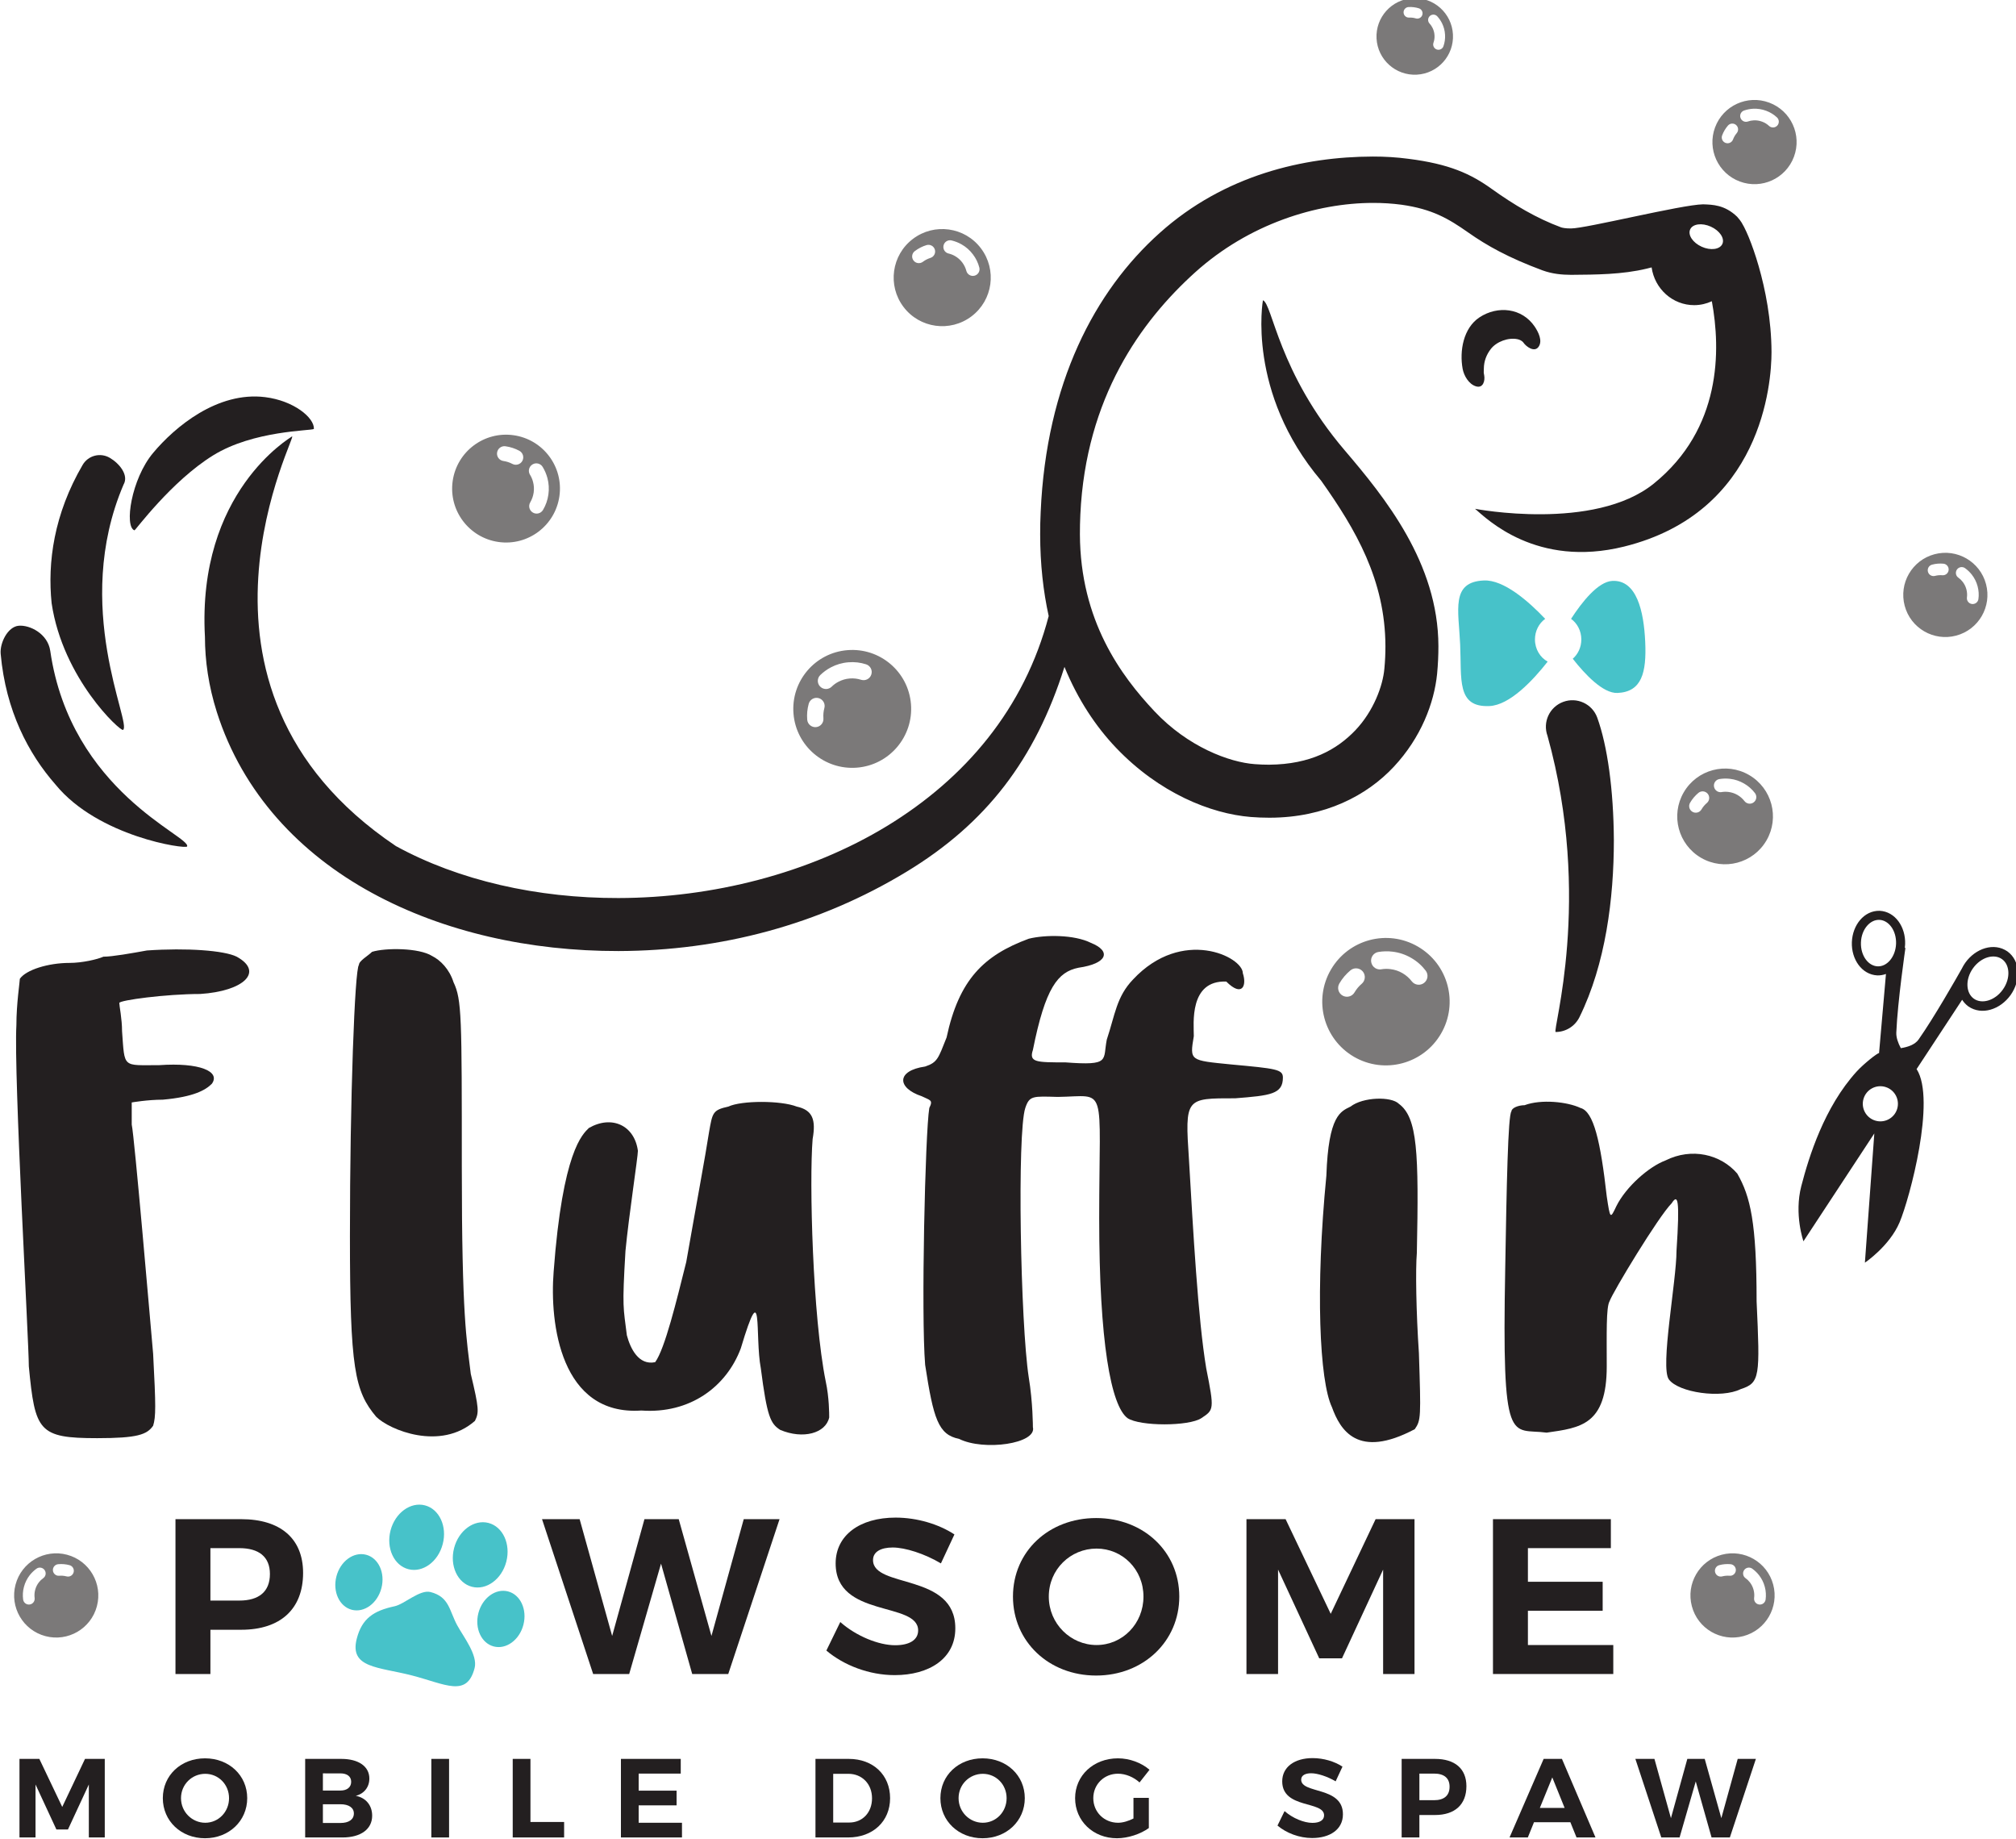
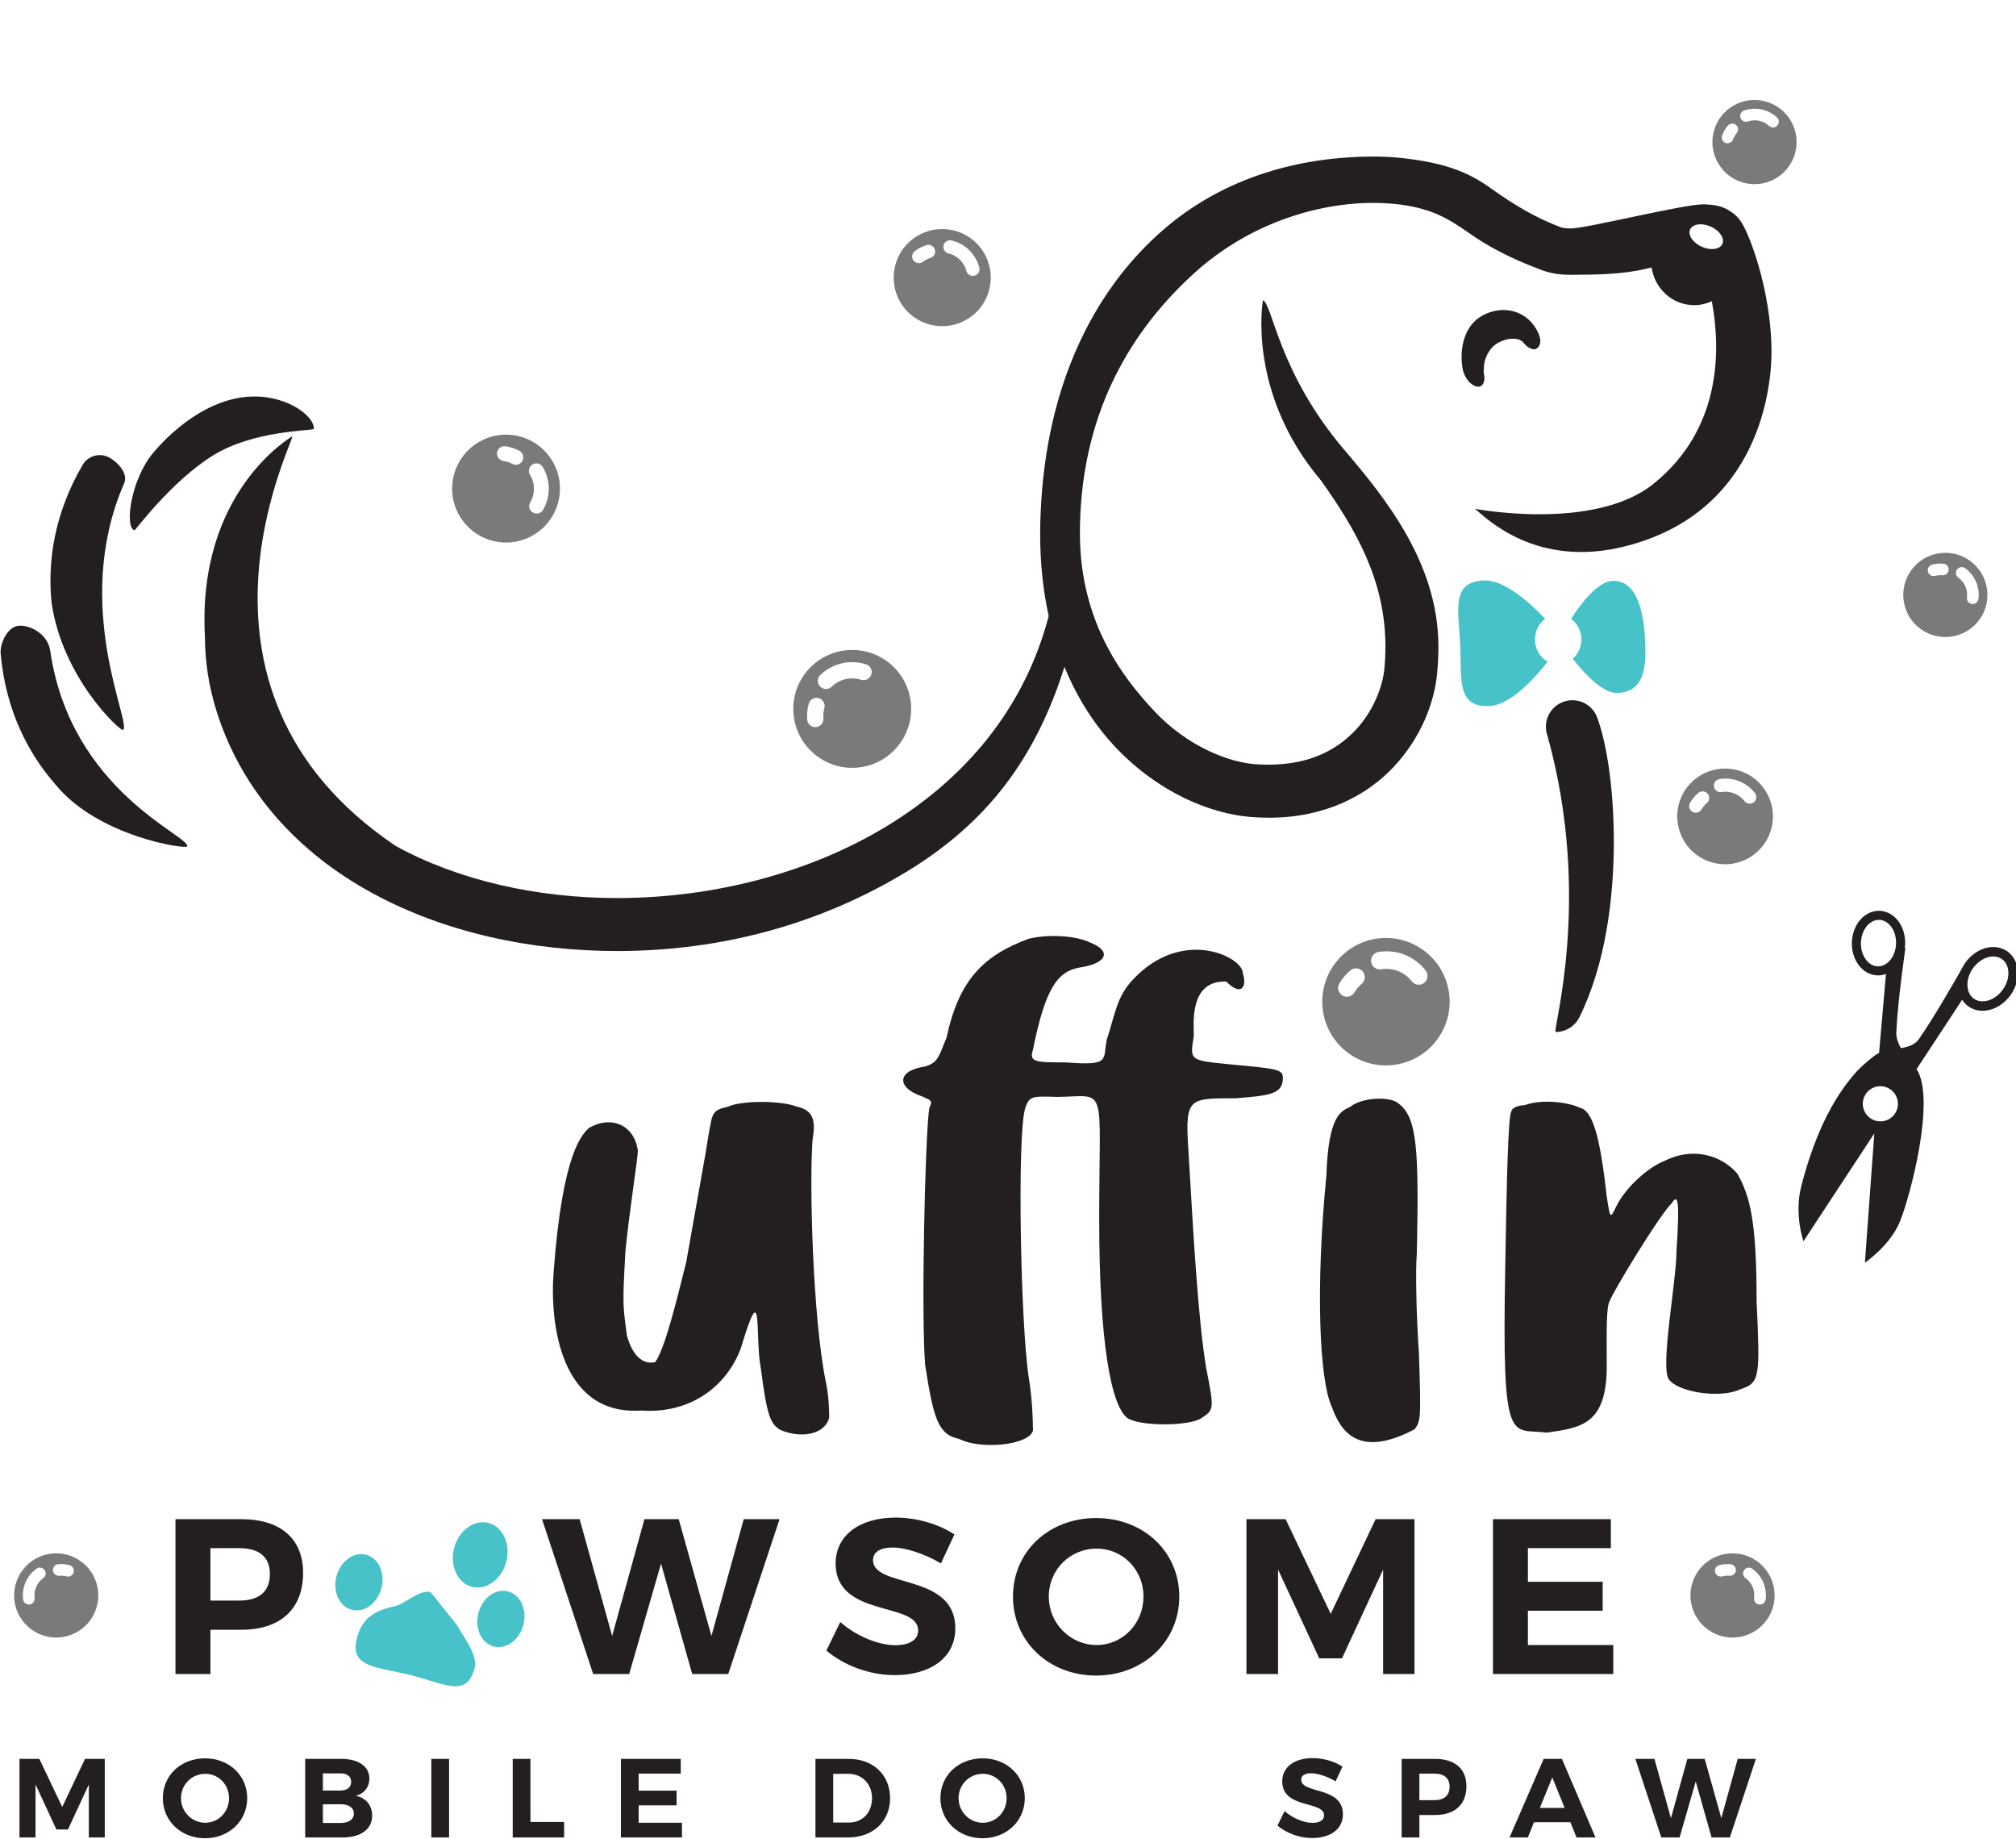
<svg xmlns="http://www.w3.org/2000/svg" xmlns:ns1="http://www.inkscape.org/namespaces/inkscape" xmlns:ns2="http://sodipodi.sourceforge.net/DTD/sodipodi-0.dtd" width="173.969mm" height="158.652mm" viewBox="0 0 173.969 158.652" version="1.1" id="svg8" ns1:version="1.0.1 (3bc2e813f5, 2020-09-07)" ns2:docname="fluffinpawsome.svg">
  <defs id="defs2">
    <clipPath clipPathUnits="userSpaceOnUse" id="clipPath849">
      <path d="M 0,960 H 960 V 0 H 0 Z" id="path847" />
    </clipPath>
  </defs>
  <ns2:namedview id="base" pagecolor="#ffffff" bordercolor="#666666" borderopacity="1.0" ns1:pageopacity="0.0" ns1:pageshadow="2" ns1:zoom="0.35" ns1:cx="380.1893" ns1:cy="519.81397" ns1:document-units="mm" ns1:current-layer="layer1" ns1:document-rotation="0" showgrid="false" ns1:window-width="3840" ns1:window-height="2066" ns1:window-x="3829" ns1:window-y="-11" ns1:window-maximized="1" />
  <g ns1:label="Layer 1" ns1:groupmode="layer" id="layer1" transform="translate(-5.242,-10.633)">
    <g id="g845" clip-path="url(#clipPath849)" transform="matrix(0.353,0,0,-0.353,-77.107,259.033)">
      <g id="g851" transform="translate(581.411,463.455)">
        <path d="m 0,0 c -0.933,-0.73 -2.285,-0.549 -3.011,0.395 -0.599,0.777 -1.35,1.452 -2.267,1.989 -0.944,0.551 -1.931,0.859 -2.921,0.98 -0.762,0.107 -1.517,0.085 -2.251,-0.035 l -0.002,-0.01 c -0.512,-0.078 -1.022,0.029 -1.44,0.267 -0.523,0.308 -0.923,0.845 -1.033,1.503 -0.204,1.175 0.596,2.284 1.758,2.473 1.146,0.186 2.326,0.218 3.497,0.068 C -6.119,7.445 -4.562,6.937 -3.126,6.098 -1.72,5.288 -0.536,4.229 0.393,3.005 1.115,2.064 0.942,0.719 0,0 m -15.252,-0.223 c -0.677,-0.575 -1.273,-1.275 -1.739,-2.079 -0.602,-1.039 -1.915,-1.385 -2.944,-0.789 -1.03,0.601 -1.38,1.909 -0.783,2.939 0.724,1.259 1.656,2.328 2.716,3.218 0.906,0.756 2.257,0.636 3.023,-0.276 0.753,-0.905 0.627,-2.265 -0.273,-3.013 M -1.52,8.881 c -7.434,4.318 -16.958,1.777 -21.267,-5.661 -4.316,-7.435 -1.781,-16.962 5.655,-21.282 7.433,-4.311 16.967,-1.769 21.281,5.669 4.32,7.436 1.78,16.962 -5.669,21.274" style="fill:#7b7979;fill-opacity:1;fill-rule:nonzero;stroke:none" id="path853" />
      </g>
      <g id="g855" transform="translate(716.928,557.284)">
        <path d="m 0,0 c -0.098,-0.776 -0.812,-1.321 -1.592,-1.219 -0.774,0.099 -1.32,0.809 -1.218,1.592 0.085,0.645 0.047,1.315 -0.131,1.991 -0.186,0.697 -0.496,1.302 -0.906,1.83 -0.302,0.397 -0.665,0.745 -1.07,1.03 -0.282,0.2 -0.466,0.482 -0.547,0.79 -0.101,0.394 -0.038,0.831 0.22,1.193 0.453,0.638 1.347,0.785 1.978,0.329 0.62,-0.45 1.184,-0.983 1.664,-1.599 C -0.966,5.116 -0.476,4.157 -0.196,3.09 0.081,2.059 0.139,1.011 0,0 m -8.821,5.808 c -0.583,0.05 -1.182,0.002 -1.786,-0.156 -0.759,-0.201 -1.534,0.246 -1.735,1.007 -0.202,0.759 0.246,1.536 1.003,1.737 0.931,0.25 1.867,0.319 2.772,0.236 0.783,-0.072 1.356,-0.764 1.286,-1.544 -0.073,-0.777 -0.762,-1.35 -1.54,-1.28 M 1.858,3.637 c -1.455,5.496 -7.093,8.763 -12.585,7.308 -5.498,-1.458 -8.761,-7.096 -7.304,-12.585 1.455,-5.499 7.093,-8.766 12.583,-7.31 5.497,1.458 8.763,7.096 7.306,12.587" style="fill:#7b7979;fill-opacity:1;fill-rule:nonzero;stroke:none" id="path857" />
      </g>
      <g id="g859" transform="translate(667.753,672.983)">
        <path d="M 0,0 C -0.528,-0.573 -1.427,-0.611 -2.007,-0.078 -2.48,0.367 -3.048,0.724 -3.705,0.967 -4.38,1.219 -5.056,1.315 -5.722,1.286 -6.223,1.267 -6.716,1.172 -7.181,1.007 V 1.005 c -0.326,-0.109 -0.663,-0.097 -0.962,0.013 -0.381,0.143 -0.702,0.447 -0.844,0.866 -0.263,0.74 0.133,1.554 0.874,1.806 0.725,0.249 1.487,0.399 2.263,0.435 1.038,0.045 2.109,-0.111 3.134,-0.499 1.003,-0.37 1.895,-0.927 2.64,-1.622 C 0.495,1.474 0.534,0.576 0,0 m -9.911,-1.841 c -0.378,-0.448 -0.688,-0.965 -0.907,-1.549 -0.276,-0.736 -1.09,-1.109 -1.827,-0.834 -0.735,0.274 -1.111,1.088 -0.834,1.826 0.333,0.9 0.818,1.704 1.411,2.395 0.505,0.598 1.399,0.668 1.999,0.158 0.595,-0.507 0.664,-1.401 0.158,-1.996 m 7.935,7.46 C -7.3,7.605 -13.225,4.894 -15.204,-0.428 c -1.986,-5.328 0.725,-11.254 6.048,-13.236 5.327,-1.986 11.252,0.726 13.233,6.05 1.988,5.328 -0.725,11.251 -6.053,13.233" style="fill:#7b7979;fill-opacity:1;fill-rule:nonzero;stroke:none" id="path861" />
      </g>
      <g id="g863" transform="translate(586.144,692.382)">
-         <path d="m 0,0 c -0.234,-0.67 -0.969,-1.026 -1.643,-0.79 -0.67,0.234 -1.026,0.97 -0.794,1.645 0.204,0.558 0.293,1.158 0.259,1.796 -0.032,0.651 -0.201,1.251 -0.465,1.795 -0.197,0.41 -0.455,0.785 -0.759,1.118 L -3.404,5.561 c -0.212,0.23 -0.321,0.517 -0.34,0.809 -0.017,0.368 0.122,0.745 0.418,1.016 0.52,0.486 1.342,0.45 1.822,-0.075 0.47,-0.515 0.873,-1.096 1.18,-1.731 C 0.092,4.733 0.348,3.784 0.396,2.787 0.45,1.817 0.312,0.874 0,0 M -5.16,7.663 C -5.367,6.984 -6.086,6.6 -6.77,6.807 -7.276,6.96 -7.818,7.029 -8.384,7.003 c -0.717,-0.04 -1.323,0.506 -1.359,1.219 -0.036,0.713 0.506,1.321 1.221,1.359 0.868,0.048 1.714,-0.067 2.506,-0.309 0.683,-0.206 1.065,-0.927 0.856,-1.609 m -2.345,4.067 c -5.163,-0.273 -9.118,-4.679 -8.848,-9.835 0.274,-5.159 4.686,-9.117 9.84,-8.844 5.162,0.274 9.116,4.679 8.838,9.841 -0.272,5.159 -4.678,9.117 -9.83,8.838" style="fill:#7b7979;fill-opacity:1;fill-rule:nonzero;stroke:none" id="path865" />
-       </g>
+         </g>
      <g id="g867" transform="translate(471.523,636.305)">
        <path d="M 0,0 C -0.873,-0.233 -1.769,0.289 -2.004,1.166 -2.192,1.892 -2.524,2.588 -3.01,3.234 -3.507,3.896 -4.108,4.408 -4.772,4.791 -5.273,5.083 -5.81,5.292 -6.368,5.423 L -6.37,5.418 c -0.382,0.096 -0.705,0.32 -0.929,0.611 -0.282,0.375 -0.403,0.871 -0.284,1.364 0.2,0.885 1.093,1.431 1.969,1.219 C -4.753,8.403 -3.917,8.079 -3.141,7.631 -2.104,7.037 -1.16,6.222 -0.4,5.206 0.349,4.226 0.868,3.135 1.163,1.996 1.393,1.122 0.873,0.228 0,0 m -10.789,4.343 c -0.643,-0.203 -1.267,-0.516 -1.838,-0.946 -0.727,-0.549 -1.75,-0.407 -2.296,0.317 -0.548,0.721 -0.408,1.747 0.319,2.291 0.881,0.673 1.849,1.153 2.854,1.463 0.862,0.265 1.776,-0.219 2.042,-1.086 0.265,-0.86 -0.223,-1.776 -1.081,-2.039 m -4.276,4.648 c -5.231,-3.954 -6.258,-11.398 -2.305,-16.626 3.953,-5.232 11.402,-6.255 16.628,-2.302 5.231,3.955 6.255,11.4 2.296,16.628 -3.952,5.228 -11.397,6.255 -16.619,2.3" style="fill:#7b7979;fill-opacity:1;fill-rule:nonzero;stroke:none" id="path869" />
      </g>
      <g id="g871" transform="translate(446.288,538.831)">
        <path d="m 0,0 c -0.33,-1.048 -1.45,-1.624 -2.5,-1.294 -0.863,0.282 -1.795,0.397 -2.773,0.321 -1.002,-0.078 -1.919,-0.362 -2.742,-0.79 -0.63,-0.322 -1.193,-0.737 -1.689,-1.219 l 0.003,-0.008 c -0.348,-0.327 -0.787,-0.515 -1.233,-0.552 -0.565,-0.043 -1.151,0.155 -1.58,0.597 -0.776,0.785 -0.751,2.052 0.035,2.812 0.774,0.744 1.653,1.387 2.62,1.891 1.283,0.675 2.731,1.11 4.269,1.227 C -4.099,3.111 -2.642,2.93 -1.286,2.49 -0.241,2.155 0.338,1.04 0,0 m -11.483,-8.213 c -0.211,-0.791 -0.297,-1.638 -0.23,-2.501 0.091,-1.101 -0.724,-2.057 -1.82,-2.146 -1.096,-0.086 -2.055,0.724 -2.141,1.822 -0.113,1.341 0.027,2.645 0.365,3.878 0.294,1.053 1.382,1.675 2.444,1.383 1.052,-0.29 1.674,-1.389 1.382,-2.436 m 5.647,14.165 c -7.931,-0.635 -13.838,-7.59 -13.193,-15.516 0.638,-7.93 7.589,-13.839 15.519,-13.201 7.931,0.635 13.835,7.598 13.2,15.525 C 9.053,0.692 2.098,6.595 -5.836,5.952" style="fill:#7b7979;fill-opacity:1;fill-rule:nonzero;stroke:none" id="path873" />
      </g>
      <g id="g875" transform="translate(367.34,582.797)">
        <path d="m 0,0 c -0.19,-1.359 -0.645,-2.621 -1.31,-3.741 -0.509,-0.869 -1.619,-1.158 -2.479,-0.649 -0.871,0.507 -1.158,1.621 -0.651,2.489 0.423,0.716 0.713,1.523 0.844,2.413 0.132,0.91 0.062,1.785 -0.156,2.602 -0.157,0.63 -0.415,1.216 -0.745,1.755 h -0.007 c -0.225,0.373 -0.304,0.806 -0.247,1.211 0.075,0.512 0.37,0.994 0.853,1.289 0.854,0.534 1.979,0.257 2.499,-0.597 0.507,-0.839 0.906,-1.753 1.161,-2.72 C 0.108,2.773 0.201,1.393 0,0 M -6.356,8.251 C -6.828,7.372 -7.935,7.04 -8.808,7.508 c -0.665,0.349 -1.401,0.595 -2.182,0.708 -1.004,0.139 -1.694,1.061 -1.551,2.055 0.142,0.997 1.058,1.689 2.058,1.546 1.217,-0.169 2.353,-0.556 3.384,-1.106 0.882,-0.474 1.215,-1.57 0.743,-2.46 m -2.141,6.263 c -7.201,1.026 -13.871,-3.988 -14.899,-11.192 -1.027,-7.203 3.997,-13.873 11.197,-14.899 7.207,-1.027 13.874,3.99 14.895,11.199 1.027,7.203 -3.99,13.871 -11.193,14.892" style="fill:#7b7979;fill-opacity:1;fill-rule:nonzero;stroke:none" id="path877" />
      </g>
      <g id="g879" transform="translate(647.023,505.272)">
        <path d="M 0,0 C -0.777,0.451 -1.039,1.435 -0.587,2.209 -0.043,3.154 0.652,3.958 1.452,4.625 2.133,5.193 3.148,5.103 3.721,4.419 4.29,3.738 4.191,2.718 3.518,2.155 3.008,1.724 2.56,1.198 2.21,0.592 1.76,-0.187 0.771,-0.447 0,0 M 6.588,8.005 C 7.449,8.145 8.333,8.168 9.216,8.057 10.381,7.917 11.548,7.534 12.629,6.903 13.686,6.295 14.573,5.5 15.271,4.58 15.814,3.873 15.685,2.863 14.979,2.324 14.274,1.774 13.261,1.911 12.715,2.618 12.265,3.203 11.699,3.709 11.01,4.114 10.302,4.527 9.56,4.76 8.814,4.851 8.245,4.932 7.678,4.915 7.125,4.824 L 7.121,4.816 C 6.739,4.756 6.355,4.838 6.041,5.017 5.648,5.25 5.348,5.652 5.267,6.147 5.111,7.03 5.715,7.863 6.588,8.005 M 18.095,-6.989 c 3.243,5.588 1.336,12.746 -4.26,15.986 -5.585,3.242 -12.741,1.334 -15.98,-4.256 -3.242,-5.585 -1.337,-12.742 4.25,-15.988 5.583,-3.24 12.748,-1.329 15.99,4.258" style="fill:#7b7979;fill-opacity:1;fill-rule:nonzero;stroke:none" id="path881" />
      </g>
      <g id="g883" transform="translate(664.905,312.754)">
        <path d="m 0,0 c -0.101,-0.778 -0.812,-1.322 -1.592,-1.221 -0.776,0.1 -1.32,0.811 -1.22,1.593 0.085,0.647 0.049,1.315 -0.13,1.991 -0.186,0.697 -0.497,1.302 -0.903,1.83 -0.306,0.397 -0.668,0.745 -1.073,1.029 -0.281,0.202 -0.465,0.482 -0.546,0.791 -0.102,0.393 -0.038,0.83 0.22,1.191 0.452,0.639 1.345,0.787 1.977,0.331 0.621,-0.451 1.185,-0.984 1.664,-1.599 0.634,-0.821 1.127,-1.78 1.405,-2.847 C 0.081,2.058 0.135,1.009 0,0 m -8.821,5.806 c -0.583,0.05 -1.183,0.002 -1.79,-0.155 -0.758,-0.202 -1.531,0.246 -1.733,1.008 -0.203,0.757 0.247,1.536 1.005,1.736 0.928,0.25 1.866,0.32 2.772,0.236 0.782,-0.072 1.354,-0.763 1.286,-1.544 -0.073,-0.776 -0.762,-1.35 -1.54,-1.281 m -1.908,5.138 c -5.496,-1.458 -8.762,-7.096 -7.302,-12.586 1.452,-5.498 7.091,-8.765 12.582,-7.309 5.496,1.457 8.764,7.097 7.307,12.587 -1.457,5.496 -7.095,8.762 -12.587,7.308" style="fill:#7b7979;fill-opacity:1;fill-rule:nonzero;stroke:none" id="path885" />
      </g>
      <g id="g887" transform="translate(251.282,319.413)">
        <path d="m 0,0 c -0.201,-0.762 -0.976,-1.21 -1.733,-1.008 -0.606,0.156 -1.206,0.205 -1.788,0.154 -0.781,-0.068 -1.469,0.505 -1.541,1.282 -0.069,0.781 0.504,1.471 1.286,1.544 0.906,0.084 1.844,0.013 2.772,-0.237 C -0.246,1.536 0.201,0.757 0,0 M -6.879,-0.646 C -6.962,-0.955 -7.145,-1.235 -7.426,-1.437 -7.83,-1.721 -8.192,-2.069 -8.498,-2.466 -8.905,-2.994 -9.216,-3.6 -9.4,-4.296 -9.58,-4.972 -9.618,-5.641 -9.532,-6.287 -9.43,-7.069 -9.977,-7.78 -10.751,-7.88 c -0.78,-0.101 -1.493,0.443 -1.592,1.221 -0.137,1.009 -0.08,2.057 0.198,3.089 0.279,1.067 0.769,2.026 1.404,2.846 0.48,0.616 1.043,1.149 1.665,1.6 0.632,0.456 1.525,0.308 1.977,-0.331 0.258,-0.361 0.322,-0.798 0.22,-1.191 m 5.263,4.931 c -5.491,1.454 -11.129,-1.812 -12.585,-7.308 -1.457,-5.491 1.809,-11.13 7.306,-12.587 5.491,-1.456 11.129,1.811 12.584,7.309 C 7.147,-2.812 3.88,2.827 -1.616,4.285" style="fill:#7b7979;fill-opacity:1;fill-rule:nonzero;stroke:none" id="path889" />
      </g>
      <g id="g891" transform="translate(258.564,469.863)">
-         <path d="m 0,0 c 2.194,0 6.921,0.845 10.636,1.519 9.792,0.675 18.909,0 21.947,-1.519 6.753,-3.715 1.688,-8.44 -8.947,-9.116 -8.273,0 -19.754,-1.52 -19.754,-2.196 0,-0.675 0.676,-3.883 0.676,-6.921 0.675,-9.117 0,-8.274 9.116,-8.274 9.793,0.677 15.026,-1.518 12.831,-4.557 -1.519,-1.52 -4.389,-3.208 -11.986,-3.883 -3.715,0 -7.598,-0.677 -7.598,-0.677 v -5.4 c 0.675,-3.039 4.558,-48.456 5.234,-56.052 0.676,-12.832 0.676,-15.363 0,-17.559 -1.519,-2.194 -3.883,-3.039 -13.675,-3.039 -14.351,0 -15.195,1.689 -16.714,17.559 0,6.077 -3.715,71.246 -3.039,83.4 0,5.235 0.844,10.637 0.844,11.313 1.519,2.194 6.922,3.882 12.156,3.882 3.039,0 6.753,0.845 8.273,1.52" style="fill:#231f20;fill-opacity:1;fill-rule:nonzero;stroke:none" id="path893" />
-       </g>
+         </g>
      <g id="g895" transform="translate(321.022,467.838)">
-         <path d="M 0,0 C 0,1.013 2.194,2.194 3.207,3.207 6.416,4.22 14.688,4.22 17.896,2.194 c 2.025,-1.013 4.22,-3.209 5.234,-6.416 2.025,-4.22 2.025,-8.44 2.025,-45.245 0,-36.804 1.182,-42.039 2.195,-50.48 2.026,-8.442 2.026,-9.455 1.013,-11.481 -8.442,-7.428 -20.935,-2.194 -24.143,1.014 -5.233,6.246 -6.415,11.649 -6.415,44.233 0,33.596 1.182,65.166 2.195,66.181" style="fill:#231f20;fill-opacity:1;fill-rule:nonzero;stroke:none" id="path897" />
-       </g>
+         </g>
      <g id="g899" transform="translate(406.614,426.981)">
        <path d="m 0,0 c 0.844,4.728 0.844,5.403 4.726,6.247 3.208,1.52 12.831,1.52 16.714,0 3.884,-0.844 4.727,-3.208 3.884,-7.935 -0.845,-10.297 0,-43.389 3.207,-59.258 0.844,-3.884 0.844,-7.937 0.844,-8.781 -0.844,-3.881 -6.415,-5.4 -11.986,-3.038 -2.364,1.52 -3.208,3.208 -4.727,15.026 -1.519,7.935 0.674,23.468 -4.897,4.896 -3.545,-9.454 -12.494,-16.04 -24.311,-15.194 -19.753,-1.352 -22.454,21.271 -21.441,33.933 2.195,29.546 7.091,33.596 8.61,35.118 5.571,3.207 11.143,0.673 11.987,-5.572 0,-1.52 -2.195,-15.702 -3.039,-24.479 -0.844,-14.184 -0.507,-13.676 0.338,-20.599 0.844,-3.207 2.87,-7.427 6.922,-6.584 2.363,3.208 5.233,15.027 7.597,24.48 C -3.209,-18.233 -0.845,-5.571 0,0" style="fill:#231f20;fill-opacity:1;fill-rule:nonzero;stroke:none" id="path901" />
      </g>
      <g id="g903" transform="translate(464.682,450.109)">
        <path d="m 0,0 c 3.039,14.182 9.117,20.091 20.09,24.144 4.052,1.012 11.143,1.012 15.195,-1.012 5.064,-2.028 4.05,-5.067 -3.038,-6.079 -5.065,-1.014 -8.105,-4.896 -11.143,-20.091 -1.014,-3.038 0.843,-3.038 7.934,-3.038 11.142,-0.846 9.116,0.505 10.131,5.571 2.025,6.076 2.362,10.467 6.414,14.687 11.987,12.832 26.843,5.572 26.843,1.519 1.014,-3.039 -0.168,-5.909 -4.051,-2.025 -9.116,0.338 -7.934,-10.299 -7.934,-13.337 -1.013,-6.078 -1.013,-5.91 9.116,-6.923 10.975,-1.012 12.662,-1.183 12.662,-3.207 0,-4.053 -3.038,-4.39 -11.648,-5.065 -12.156,0 -12.325,0.168 -11.312,-15.025 1.014,-17.222 2.194,-38.832 4.22,-50.987 2.024,-10.129 1.858,-10.129 -1.18,-12.155 -3.04,-2.028 -15.027,-2.028 -18.065,0 -4.054,3.039 -6.923,18.57 -6.923,48.791 0,33.427 2.195,29.882 -10.129,29.713 -6.078,0.169 -6.923,0.338 -7.936,-2.701 -2.028,-6.078 -1.182,-52.675 0.844,-65.843 1.014,-6.079 1.014,-12.155 1.014,-12.155 1.013,-4.052 -11.987,-5.91 -18.065,-2.871 -5.064,1.014 -6.247,4.897 -8.273,18.065 -1.013,12.156 0,56.726 1.013,62.804 1.013,2.027 0.169,1.858 -1.856,2.87 -6.079,2.026 -6.247,6.246 0.843,7.26 C -2.195,-6.076 -2.025,-5.064 0,0" style="fill:#231f20;fill-opacity:1;fill-rule:nonzero;stroke:none" id="path905" />
      </g>
      <g id="g907" transform="translate(557.527,416.345)">
        <path d="m 0,0 c 0.506,14.856 3.546,15.699 5.907,16.883 3.04,2.363 9.963,2.532 11.82,0.675 4.556,-3.377 4.896,-11.817 4.39,-36.467 -0.34,-3.883 -0.171,-14.52 0.506,-24.48 C 23.13,-59.091 23.13,-59.766 21.609,-61.96 7.597,-69.39 3.375,-62.129 1.351,-56.559 -1.689,-50.143 -2.701,-27.687 0,0" style="fill:#231f20;fill-opacity:1;fill-rule:nonzero;stroke:none" id="path909" />
      </g>
      <g id="g911" transform="translate(602.768,432.044)">
        <path d="M 0,0 C 0,0.846 1.687,1.522 3.207,1.522 7.258,3.041 13.676,2.365 16.882,0.846 20.091,0 21.78,-7.258 23.299,-20.764 c 0.843,-5.571 0.843,-5.571 2.362,-2.364 2.363,4.727 7.936,9.624 11.987,11.143 6.417,3.209 13.509,1.519 17.56,-3.207 3.207,-5.572 4.726,-11.989 4.726,-31.235 0.844,-18.401 0.844,-19.92 -3.883,-21.44 -4.726,-2.365 -15.194,-0.846 -17.558,2.362 -2.193,2.872 1.859,24.143 1.859,31.404 0.842,12.83 0.335,14.012 -1.185,11.648 -3.206,-3.208 -14.349,-21.61 -15.193,-23.974 -0.845,-1.518 -0.675,-7.934 -0.675,-15.869 0,-14.35 -6.417,-15.026 -14.688,-16.208 -8.779,1.182 -10.974,-4.39 -10.13,40.181 C -1.182,-18.401 -0.845,-0.843 0,0" style="fill:#231f20;fill-opacity:1;fill-rule:nonzero;stroke:none" id="path913" />
      </g>
      <g id="g915" transform="translate(688.861,435.204)">
        <path d="M 0,0 C 0.708,2.261 3.125,3.516 5.387,2.8 7.647,2.086 8.898,-0.326 8.191,-2.58 7.483,-4.845 5.066,-6.103 2.805,-5.388 0.542,-4.679 -0.715,-2.263 0,0 m 3.433,32.301 c -1.097,0.043 -2.117,0.63 -2.896,1.675 -0.769,1.037 -1.254,2.521 -1.188,4.164 0.051,1.63 0.642,3.076 1.483,4.052 0.857,0.991 1.907,1.503 3.019,1.468 1.098,-0.042 2.114,-0.632 2.892,-1.677 0.773,-1.043 1.244,-2.527 1.191,-4.156 -0.06,-1.64 -0.649,-3.082 -1.49,-4.066 -0.852,-0.989 -1.909,-1.5 -3.011,-1.46 m 23.302,-0.475 c 0.991,1.392 2.327,2.314 3.629,2.689 1.304,0.37 2.524,0.212 3.463,-0.453 0.937,-0.67 1.478,-1.766 1.557,-3.123 0.077,-1.35 -0.35,-2.916 -1.344,-4.309 -0.992,-1.397 -2.33,-2.316 -3.629,-2.687 -1.307,-0.371 -2.523,-0.213 -3.465,0.452 -0.934,0.668 -1.48,1.764 -1.559,3.124 -0.076,1.349 0.356,2.918 1.348,4.307 M -14.706,-34.896 2.617,-8.537 0.315,-40.124 c 0,0 6.038,4.053 8.492,9.886 2.469,5.868 8.919,29.958 4.171,37.386 0,0 -0.022,0.025 -0.033,0.03 L 24.088,24.13 c 0.391,-0.614 0.893,-1.165 1.516,-1.625 3.275,-2.255 7.788,-0.771 10.329,2.78 2.523,3.567 2.438,8.313 -0.767,10.66 C 31.896,38.21 27.384,36.729 24.85,33.17 24.521,32.702 24.235,32.22 23.996,31.722 22.667,29.363 17.231,19.813 13.428,14.402 12.559,13.178 10.854,12.58 9.097,12.304 8.42,13.568 7.944,14.905 7.993,16.111 c 0.31,7.584 2.245,20.797 2.245,20.797 L 10.05,36.717 c 0.05,0.335 0.088,0.678 0.1,1.027 0.141,4.186 -2.421,7.945 -6.229,8.132 -3.802,0.084 -6.635,-3.477 -6.793,-7.666 -0.149,-4.178 2.424,-7.938 6.227,-8.126 0.741,-0.016 1.449,0.111 2.108,0.353 L 3.775,11.098 C 3.375,11.134 0.004,8.467 -1.711,6.58 -9.613,-2.11 -13.375,-14.229 -15.23,-21.397 c -1.801,-6.933 0.524,-13.499 0.524,-13.499" style="fill:#231f20;fill-opacity:1;fill-rule:nonzero;stroke:none" id="path917" />
      </g>
      <g id="g919" transform="translate(284.721,312.496)">
        <path d="m 0,0 h 7.08 c 4.761,0 7.466,2.162 7.466,6.491 0,4.215 -2.705,6.323 -7.466,6.323 H 0 Z m 7.517,19.896 c 9.623,0 15.138,-4.758 15.138,-13.135 0,-8.816 -5.515,-13.896 -15.138,-13.896 H 0 v -10.814 h -8.541 v 37.845 z" style="fill:#231f20;fill-opacity:1;fill-rule:nonzero;stroke:none" id="path921" />
      </g>
      <g id="g923" transform="translate(402.5,294.547)">
        <path d="M 0,0 -7.622,26.979 -15.406,0 h -8.809 l -12.499,37.845 h 9.194 l 7.949,-28.547 7.895,28.547 h 8.38 L 4.703,9.298 12.598,37.845 h 8.755 L 8.812,0 Z" style="fill:#231f20;fill-opacity:1;fill-rule:nonzero;stroke:none" id="path925" />
      </g>
      <g id="g927" transform="translate(466.601,328.658)">
        <path d="m 0,0 -3.301,-7.077 c -3.999,2.379 -8.756,3.884 -11.783,3.884 -2.863,0 -4.814,-1.018 -4.814,-3.073 0,-6.977 20.169,-3.081 20.115,-16.706 0,-7.409 -6.431,-11.413 -14.814,-11.413 -6.222,0 -12.437,2.386 -16.706,6.005 l 3.4,6.972 c 3.897,-3.456 9.41,-5.671 13.419,-5.671 3.502,0 5.616,1.299 5.616,3.62 0,7.139 -20.168,2.971 -20.168,16.382 0,6.864 5.895,11.191 14.651,11.191 C -9.082,4.114 -3.785,2.489 0,0" style="fill:#231f20;fill-opacity:1;fill-rule:nonzero;stroke:none" id="path929" />
      </g>
      <g id="g931" transform="translate(489.671,313.468)">
        <path d="m 0,0 c 0,-6.648 5.354,-11.839 11.678,-11.839 6.326,0 11.465,5.191 11.465,11.839 0,6.649 -5.139,11.733 -11.465,11.733 C 5.299,11.733 0,6.649 0,0 M 31.9,0 C 31.9,-10.916 23.143,-19.297 11.571,-19.297 0,-19.297 -8.758,-10.973 -8.758,0 -8.758,11.025 0,19.196 11.571,19.196 23.143,19.196 31.9,10.979 31.9,0" style="fill:#231f20;fill-opacity:1;fill-rule:nonzero;stroke:none" id="path933" />
      </g>
      <g id="g935" transform="translate(571.4,294.547)">
        <path d="M 0,0 V 25.522 L -10.052,3.837 h -5.57 l -10.06,21.685 V 0 h -7.726 v 37.845 h 9.568 l 11.031,-23.138 10.973,23.138 h 9.51 L 7.674,0 Z" style="fill:#231f20;fill-opacity:1;fill-rule:nonzero;stroke:none" id="path937" />
      </g>
      <g id="g939" transform="translate(606.796,325.31)">
        <path d="M 0,0 V -8.219 H 18.274 V -15.3 H 0 v -8.382 h 20.869 v -7.082 H -8.542 V 7.081 H 20.275 V 0 Z" style="fill:#231f20;fill-opacity:1;fill-rule:nonzero;stroke:none" id="path941" />
      </g>
      <g id="g943" transform="translate(345.057,306.445)">
-         <path d="m 0,0 c 1.528,-2.814 5.071,-7.268 4.25,-10.443 -1.875,-7.258 -7.123,-3.931 -15.31,-1.809 -8.186,2.111 -15.371,1.76 -13.493,9.016 1.27,4.919 4.134,6.807 9.241,7.896 2.412,0.512 6.166,4.151 8.8,3.471 C -1.913,6.937 -1.967,3.618 0,0" style="fill:#47c2c9;fill-opacity:1;fill-rule:nonzero;stroke:none" id="path945" />
+         <path d="m 0,0 c 1.528,-2.814 5.071,-7.268 4.25,-10.443 -1.875,-7.258 -7.123,-3.931 -15.31,-1.809 -8.186,2.111 -15.371,1.76 -13.493,9.016 1.27,4.919 4.134,6.807 9.241,7.896 2.412,0.512 6.166,4.151 8.8,3.471 " style="fill:#47c2c9;fill-opacity:1;fill-rule:nonzero;stroke:none" id="path945" />
      </g>
      <g id="g947" transform="translate(326.529,315.554)">
        <path d="m 0,0 c -0.962,-3.72 -4.197,-6.093 -7.244,-5.312 -3.038,0.797 -4.724,4.438 -3.763,8.155 0.958,3.712 4.203,6.089 7.245,5.302 C -0.724,7.364 0.956,3.72 0,0" style="fill:#47c2c9;fill-opacity:1;fill-rule:nonzero;stroke:none" id="path949" />
      </g>
      <g id="g951" transform="translate(361.236,306.587)">
        <path d="m 0,0 c -0.957,-3.721 -4.205,-6.093 -7.241,-5.309 -3.037,0.782 -4.721,4.438 -3.766,8.148 0.96,3.716 4.203,6.091 7.241,5.308 C -0.732,7.36 0.961,3.712 0,0" style="fill:#47c2c9;fill-opacity:1;fill-rule:nonzero;stroke:none" id="path953" />
      </g>
      <g id="g955" transform="translate(341.515,326.316)">
-         <path d="m 0,0 c -1.11,-4.311 -4.872,-7.066 -8.391,-6.153 -3.528,0.908 -5.48,5.139 -4.373,9.454 1.118,4.305 4.878,7.055 8.404,6.152 C -0.836,8.537 1.125,4.309 0,0" style="fill:#47c2c9;fill-opacity:1;fill-rule:nonzero;stroke:none" id="path957" />
-       </g>
+         </g>
      <g id="g959" transform="translate(357.058,322.012)">
        <path d="m 0,0 c -1.112,-4.306 -4.877,-7.059 -8.401,-6.147 -3.53,0.903 -5.48,5.136 -4.37,9.449 1.114,4.31 4.874,7.066 8.406,6.156 C -0.844,8.543 1.106,4.312 0,0" style="fill:#47c2c9;fill-opacity:1;fill-rule:nonzero;stroke:none" id="path961" />
      </g>
      <g id="g963" transform="translate(254.999,254.598)">
        <path d="M 0,0 V 12.948 L -5.103,1.947 h -2.825 l -5.103,11.001 V 0 h -3.923 v 19.203 h 4.855 L -6.502,7.461 -0.933,19.203 H 3.896 V 0 Z" style="fill:#231f20;fill-opacity:1;fill-rule:nonzero;stroke:none" id="path965" />
      </g>
      <g id="g967" transform="translate(277.532,264.199)">
        <path d="m 0,0 c 0,-3.375 2.716,-6.008 5.926,-6.008 3.209,0 5.816,2.633 5.816,6.008 0,3.374 -2.607,5.954 -5.816,5.954 C 2.688,5.954 0,3.374 0,0 m 16.186,0 c 0,-5.542 -4.444,-9.794 -10.315,-9.794 C 0,-9.794 -4.444,-5.568 -4.444,0 -4.444,5.597 0,9.739 5.871,9.739 11.742,9.739 16.186,5.568 16.186,0" style="fill:#231f20;fill-opacity:1;fill-rule:nonzero;stroke:none" id="path969" />
      </g>
      <g id="g971" transform="translate(312.218,258.137)">
        <path d="M 0,0 H 4.28 C 6.337,0 7.572,0.85 7.572,2.332 7.572,3.73 6.337,4.581 4.28,4.581 H 0 Z m 0,7.928 h 4.28 c 1.618,0 2.634,0.796 2.634,2.14 0,1.317 -1.016,2.057 -2.634,2.057 H 0 Z m 4.5,7.736 c 4.224,0 6.858,-1.838 6.858,-4.801 0,-2.085 -1.262,-3.704 -3.32,-4.224 2.469,-0.467 4.006,-2.331 4.006,-4.857 0,-3.292 -2.771,-5.321 -7.243,-5.321 h -9.135 v 19.203 z" style="fill:#231f20;fill-opacity:1;fill-rule:nonzero;stroke:none" id="path973" />
      </g>
      <path d="m 338.728,273.801 h 4.334 v -19.203 h -4.334 z" style="fill:#231f20;fill-opacity:1;fill-rule:nonzero;stroke:none" id="path975" />
      <g id="g977" transform="translate(371.187,258.383)">
        <path d="M 0,0 V -3.785 H -12.564 V 15.418 H -8.23 V 0 Z" style="fill:#231f20;fill-opacity:1;fill-rule:nonzero;stroke:none" id="path979" />
      </g>
      <g id="g981" transform="translate(389.41,270.207)">
        <path d="M 0,0 V -4.17 H 9.272 V -7.763 H 0 v -4.253 h 10.589 v -3.593 H -4.335 V 3.594 H 10.288 V 0 Z" style="fill:#231f20;fill-opacity:1;fill-rule:nonzero;stroke:none" id="path983" />
      </g>
      <g id="g985" transform="translate(436.966,258.246)">
        <path d="m 0,0 h 3.923 c 3.21,0 5.569,2.414 5.569,5.926 0,3.539 -2.469,5.981 -5.761,5.981 H 0 Z m 3.813,15.555 c 5.954,0 10.096,-3.923 10.096,-9.602 0,-5.652 -4.197,-9.601 -10.261,-9.601 h -7.982 v 19.203 z" style="fill:#231f20;fill-opacity:1;fill-rule:nonzero;stroke:none" id="path987" />
      </g>
      <g id="g989" transform="translate(467.618,264.199)">
        <path d="m 0,0 c 0,-3.375 2.716,-6.008 5.926,-6.008 3.209,0 5.815,2.633 5.815,6.008 0,3.374 -2.606,5.954 -5.815,5.954 C 2.688,5.954 0,3.374 0,0 m 16.186,0 c 0,-5.542 -4.445,-9.794 -10.315,-9.794 C 0,-9.794 -4.445,-5.568 -4.445,0 -4.445,5.597 0,9.739 5.871,9.739 11.741,9.739 16.186,5.568 16.186,0" style="fill:#231f20;fill-opacity:1;fill-rule:nonzero;stroke:none" id="path991" />
      </g>
      <g id="g993" transform="translate(514.129,264.282)">
-         <path d="m 0,0 v -7.381 c -2.031,-1.48 -5.131,-2.496 -7.791,-2.496 -5.816,0 -10.234,4.226 -10.234,9.794 0,5.542 4.5,9.739 10.48,9.739 2.854,0 5.762,-1.097 7.709,-2.799 L -2.277,3.758 c -1.426,1.317 -3.402,2.139 -5.268,2.139 -3.401,0 -6.035,-2.606 -6.035,-5.98 0,-3.402 2.661,-6.008 6.063,-6.008 1.152,0 2.524,0.411 3.758,1.042 V 0 Z" style="fill:#231f20;fill-opacity:1;fill-rule:nonzero;stroke:none" id="path995" />
-       </g>
+         </g>
      <g id="g997" transform="translate(561.466,271.908)">
        <path d="m 0,0 -1.674,-3.595 c -2.031,1.208 -4.445,1.976 -5.981,1.976 -1.453,0 -2.442,-0.522 -2.442,-1.564 0,-3.539 10.234,-1.563 10.205,-8.476 0,-3.759 -3.263,-5.789 -7.516,-5.789 -3.155,0 -6.31,1.207 -8.478,3.045 l 1.73,3.539 c 1.974,-1.755 4.773,-2.881 6.803,-2.881 1.784,0 2.854,0.659 2.854,1.839 0,3.621 -10.233,1.509 -10.233,8.311 0,3.486 2.99,5.68 7.433,5.68 C -4.609,2.085 -1.921,1.263 0,0" style="fill:#231f20;fill-opacity:1;fill-rule:nonzero;stroke:none" id="path999" />
      </g>
      <g id="g1001" transform="translate(580.265,263.706)">
        <path d="M 0,0 H 3.594 C 6.008,0 7.38,1.097 7.38,3.292 7.38,5.432 6.008,6.501 3.594,6.501 H 0 Z m 3.813,10.095 c 4.884,0 7.682,-2.414 7.682,-6.667 0,-4.472 -2.798,-7.05 -7.682,-7.05 H 0 v -5.486 h -4.335 v 19.203 z" style="fill:#231f20;fill-opacity:1;fill-rule:nonzero;stroke:none" id="path1003" />
      </g>
      <g id="g1005" transform="translate(612.756,269.275)">
        <path d="m 0,0 -3.046,-7.463 h 6.064 z m -4.472,-10.947 -1.509,-3.731 h -4.472 l 8.34,19.203 h 4.472 l 8.202,-19.203 H 5.925 l -1.509,3.731 z" style="fill:#231f20;fill-opacity:1;fill-rule:nonzero;stroke:none" id="path1007" />
      </g>
      <g id="g1009" transform="translate(651.692,254.598)">
        <path d="M 0,0 -3.868,13.689 -7.819,0 h -4.472 l -6.337,19.203 h 4.663 l 4.033,-14.484 4.006,14.484 h 4.252 L 2.387,4.719 6.392,19.203 h 4.444 L 4.472,0 Z" style="fill:#231f20;fill-opacity:1;fill-rule:nonzero;stroke:none" id="path1011" />
      </g>
      <g id="g1013" transform="translate(266.153,574.065)">
        <path d="M 0,0 C -2.528,0.876 -0.788,12.558 4.569,18.933 9.88,25.279 20.294,34.005 31.943,32.555 38.954,31.684 43.997,27.528 43.866,24.78 43.161,24.306 29.143,24.449 19.238,18.328 8.986,11.99 0.19,-0.07 0,0" style="fill:#231f20;fill-opacity:1;fill-rule:nonzero;stroke:none" id="path1015" />
      </g>
      <g id="g1017" transform="translate(245.904,556.253)">
        <path d="m 0,0 v 0 c -1.032,9.974 0.551,21.757 7.57,33.787 1.348,2.324 4.32,3.106 6.641,1.753 2.321,-1.348 4.722,-4.232 3.373,-6.548 C 4.812,-0.858 19.723,-29.541 17.454,-30.961 16.799,-31.371 2.728,-18.401 0,0" style="fill:#231f20;fill-opacity:1;fill-rule:nonzero;stroke:none" id="path1019" />
      </g>
      <g id="g1021" transform="translate(246.858,511.929)">
        <path d="m 0,0 v 0 c -6.622,7.53 -12.161,18.051 -13.407,31.921 -0.249,2.673 1.715,6.652 4.392,6.897 2.672,0.243 7.107,-1.893 7.726,-6.143 C 3.709,-1.782 33.198,-12.654 32.166,-15.128 31.866,-15.833 10.416,-12.767 0,0" style="fill:#231f20;fill-opacity:1;fill-rule:nonzero;stroke:none" id="path1023" />
      </g>
      <g id="g1025" transform="translate(605.386,620.287)">
        <path d="M 0,0 C -0.062,0.059 -0.072,0.07 0,0" style="fill:#231f20;fill-opacity:1;fill-rule:nonzero;stroke:none" id="path1027" />
      </g>
      <g id="g1029" transform="translate(605.386,620.287)">
        <path d="m 0,0 c -0.072,0.07 -0.062,0.059 0,0 m 3.076,3.562 c -3.097,4.596 -9.052,5.207 -13.504,2.272 -3.956,-2.609 -4.922,-8.217 -4.118,-12.585 0.317,-1.693 1.507,-3.749 3.26,-4.276 1.746,-0.531 2.256,1.356 2.008,2.688 -0.158,0.844 -0.107,0.57 -0.085,1.683 0.023,1.77 0.623,3.355 1.693,4.745 1.399,1.826 4.335,2.887 6.561,2.398 C -0.582,0.373 -0.202,0.153 0.119,-0.121 0.186,-0.187 0.261,-0.263 0.297,-0.324 0.971,-1.321 2.984,-2.803 4.005,-1.38 5.077,0.107 3.926,2.289 3.076,3.562" style="fill:#231f20;fill-opacity:1;fill-rule:nonzero;stroke:none" id="path1031" />
      </g>
      <g id="g1033" transform="translate(611.59,523.819)">
        <path d="m 0,0 v 0 c -1.237,3.363 0.479,7.083 3.836,8.32 3.353,1.242 7.076,-0.471 8.313,-3.829 2.493,-6.893 3.997,-17.606 4.069,-29.996 C 16.209,-39.696 14.228,-55.703 7.791,-68.767 6.656,-71.036 4.375,-72.358 1.999,-72.362 1.023,-72.362 11.106,-39.959 0,0" style="fill:#231f20;fill-opacity:1;fill-rule:nonzero;stroke:none" id="path1035" />
      </g>
      <g id="g1037" transform="translate(654.334,644.065)">
        <path d="m 0,0 c -0.616,-1.358 -2.873,-1.669 -5.047,-0.689 -2.179,0.981 -3.441,2.874 -2.829,4.234 0.605,1.359 2.871,1.664 5.041,0.688 C -0.657,3.256 0.61,1.361 0,0 M 8.882,-5.459 C 8.068,-2.624 7.211,-0.223 6.438,1.665 6.044,2.61 5.675,3.422 5.3,4.151 4.85,4.931 4.713,5.408 3.593,6.659 0.574,9.564 -2.402,9.602 -4.731,9.68 -9.967,9.6 -33.44,3.754 -36.999,3.784 c -1.318,-0.019 -2.221,0.179 -2.464,0.281 -5.978,2.212 -11.484,5.494 -16.826,9.313 -5.255,3.789 -10.475,6.161 -20.453,7.426 -2.817,0.375 -5.737,0.559 -8.726,0.551 -16.779,-0.047 -36.233,-4.453 -52.097,-18.683 -15.874,-14.204 -27.705,-36.703 -29.082,-68.202 -0.09,-1.854 -0.132,-3.676 -0.124,-5.464 0.003,-7.268 0.755,-13.907 2.084,-19.953 -5.942,-22.697 -20.448,-39.686 -39.524,-51.317 -19.088,-11.617 -42.708,-17.56 -65.651,-17.604 -19.811,-0.053 -39.066,4.298 -54.406,12.7 -58.32,39.197 -22.914,102.479 -25.471,100.07 -0.277,-0.266 -23.17,-13.487 -21.211,-48.95 0.011,-5.806 0.882,-11.987 2.905,-18.356 6.3,-19.837 20.375,-34.64 37.922,-44.207 17.58,-9.602 38.721,-14.247 60.29,-14.212 24.985,0.076 49.037,6.422 70.402,19.386 19.432,11.785 31.434,27.361 38.602,50.064 3.268,-7.986 7.653,-14.572 12.614,-19.778 10.563,-11.07 23.13,-16.106 32.934,-16.908 1.531,-0.12 3.024,-0.176 4.492,-0.176 h 0.198 c 13.396,0.029 23.696,5.394 30.286,12.469 6.655,7.125 9.859,15.576 10.572,22.713 0.216,2.311 0.324,4.565 0.317,6.759 -0.038,20.308 -13.122,36.374 -22.934,47.878 -16.222,19.033 -17.611,35.76 -19.963,36.649 0,0 -4.076,-22.494 14.256,-44.131 8.411,-11.871 15.649,-24.227 15.689,-40.425 0.003,-1.772 -0.076,-3.601 -0.258,-5.502 -0.367,-4.183 -2.644,-10.37 -7.11,-15.058 -4.506,-4.705 -10.905,-8.318 -21.08,-8.396 -1.11,-0.002 -2.264,0.044 -3.463,0.134 -6.234,0.443 -16.376,4.224 -24.536,12.907 -8.186,8.687 -18.151,22.168 -18.241,43.271 -0.002,1.573 0.031,3.19 0.107,4.834 1.346,28.629 14.861,47.27 28.044,59.173 13.184,11.885 29.728,16.966 43.459,16.985 2.445,0.008 4.781,-0.147 6.987,-0.44 7.577,-1.063 11.554,-3.446 16.286,-6.758 4.655,-3.283 9.924,-6.211 18.204,-9.288 2.387,-0.868 4.702,-1.083 7,-1.093 6.039,0.05 12.476,0.062 18.507,1.522 0.39,0.1 0.778,0.198 1.166,0.295 0.741,-5.226 5.123,-9.24 10.427,-9.227 1.532,0.004 2.982,0.351 4.295,0.958 2.198,-11.899 2.398,-31.144 -14.182,-44.564 -14.545,-11.77 -43.704,-6.169 -43.704,-6.169 2.837,-2.42 15.009,-14.538 36.451,-9.227 33.682,8.343 36.033,39.938 36.023,47.535 -0.029,7.94 -1.507,15.305 -3.132,20.972" style="fill:#231f20;fill-opacity:1;fill-rule:nonzero;stroke:none" id="path1039" />
      </g>
      <g id="g1041" transform="translate(635.471,546.82)">
        <path d="m 0,0 c -0.346,7.565 -2.104,15.157 -8.013,14.89 -3.523,-0.164 -7.487,-5.219 -10.114,-9.277 1.509,-1.087 2.503,-2.931 2.507,-5.026 0.006,-1.908 -0.813,-3.61 -2.094,-4.726 2.986,-3.809 7.412,-8.519 10.949,-8.36 C -0.857,-12.233 0.344,-7.565 0,0" style="fill:#47c2c9;fill-opacity:1;fill-rule:nonzero;stroke:none" id="path1043" />
      </g>
      <g id="g1045" transform="translate(608.519,547.383)">
        <path d="m 0,0 c -0.006,2.104 0.989,3.958 2.503,5.051 -4.044,4.262 -10.121,9.604 -15.009,9.379 -8.098,-0.367 -6.165,-7.16 -5.779,-15.637 0.386,-8.476 -0.926,-15.425 7.166,-15.055 4.947,0.225 10.588,6.227 14.226,10.86 C 1.27,-4.402 0.005,-2.363 0,0" style="fill:#47c2c9;fill-opacity:1;fill-rule:nonzero;stroke:none" id="path1047" />
      </g>
    </g>
  </g>
</svg>